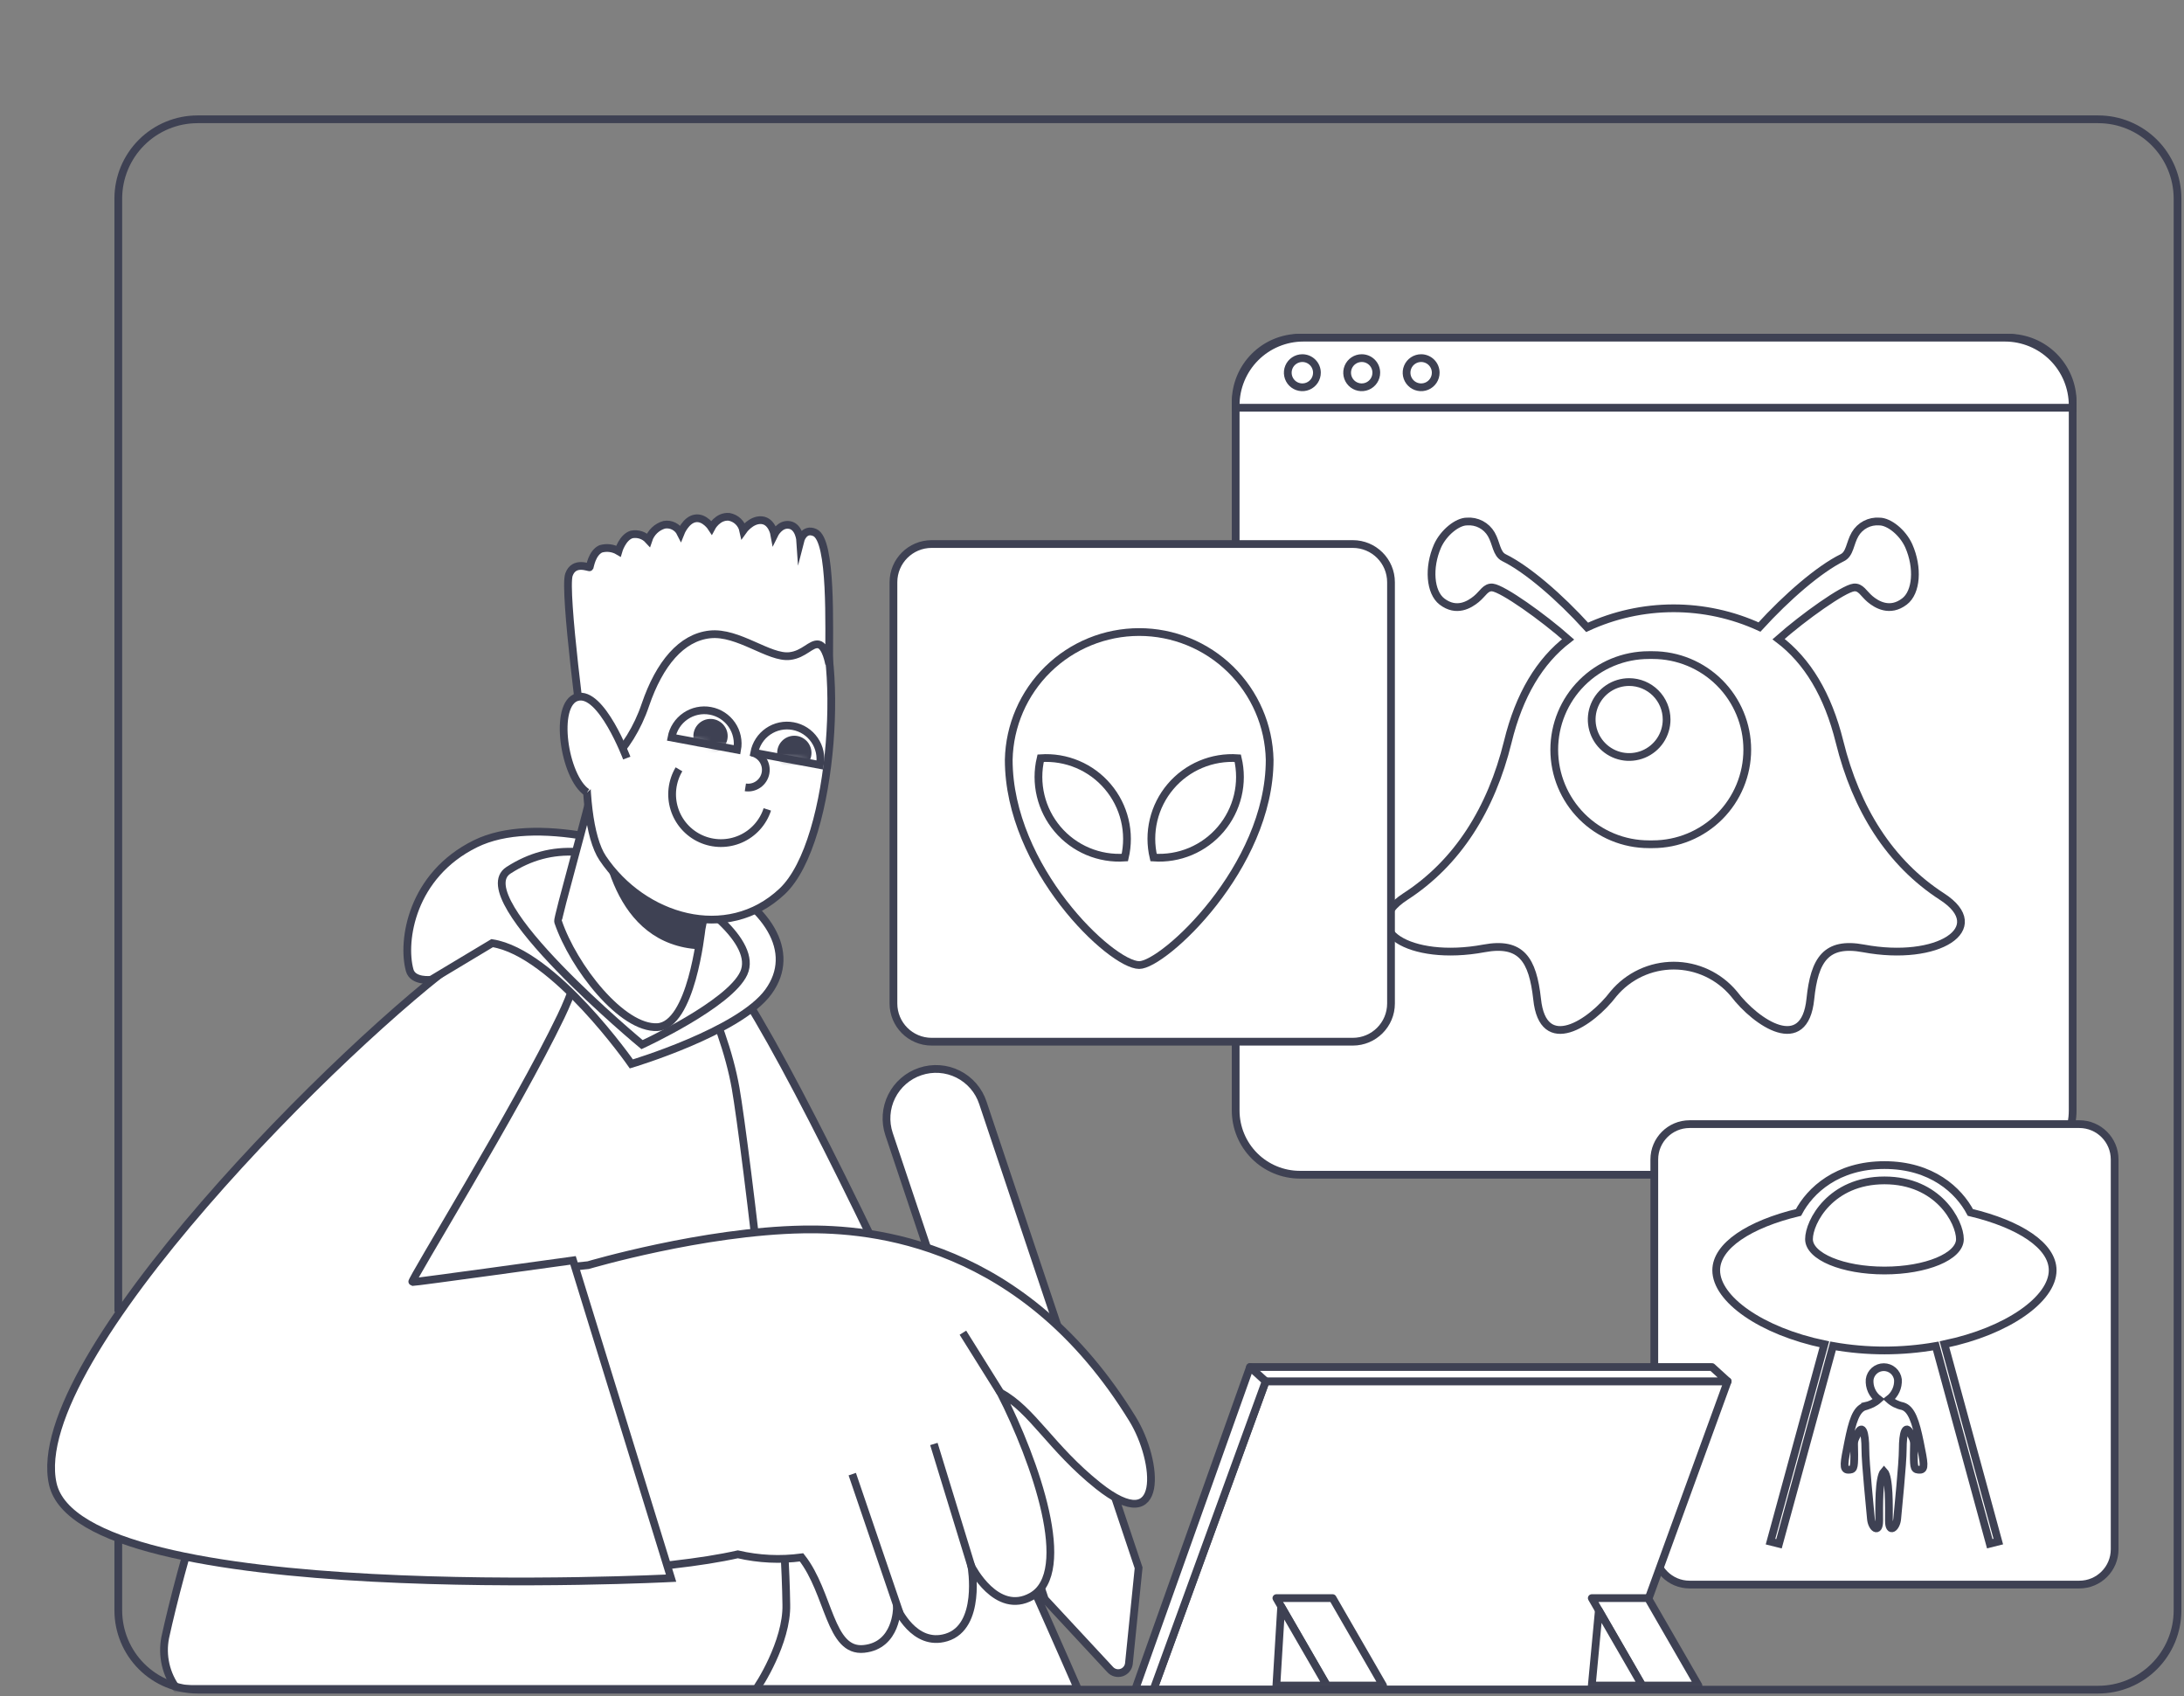
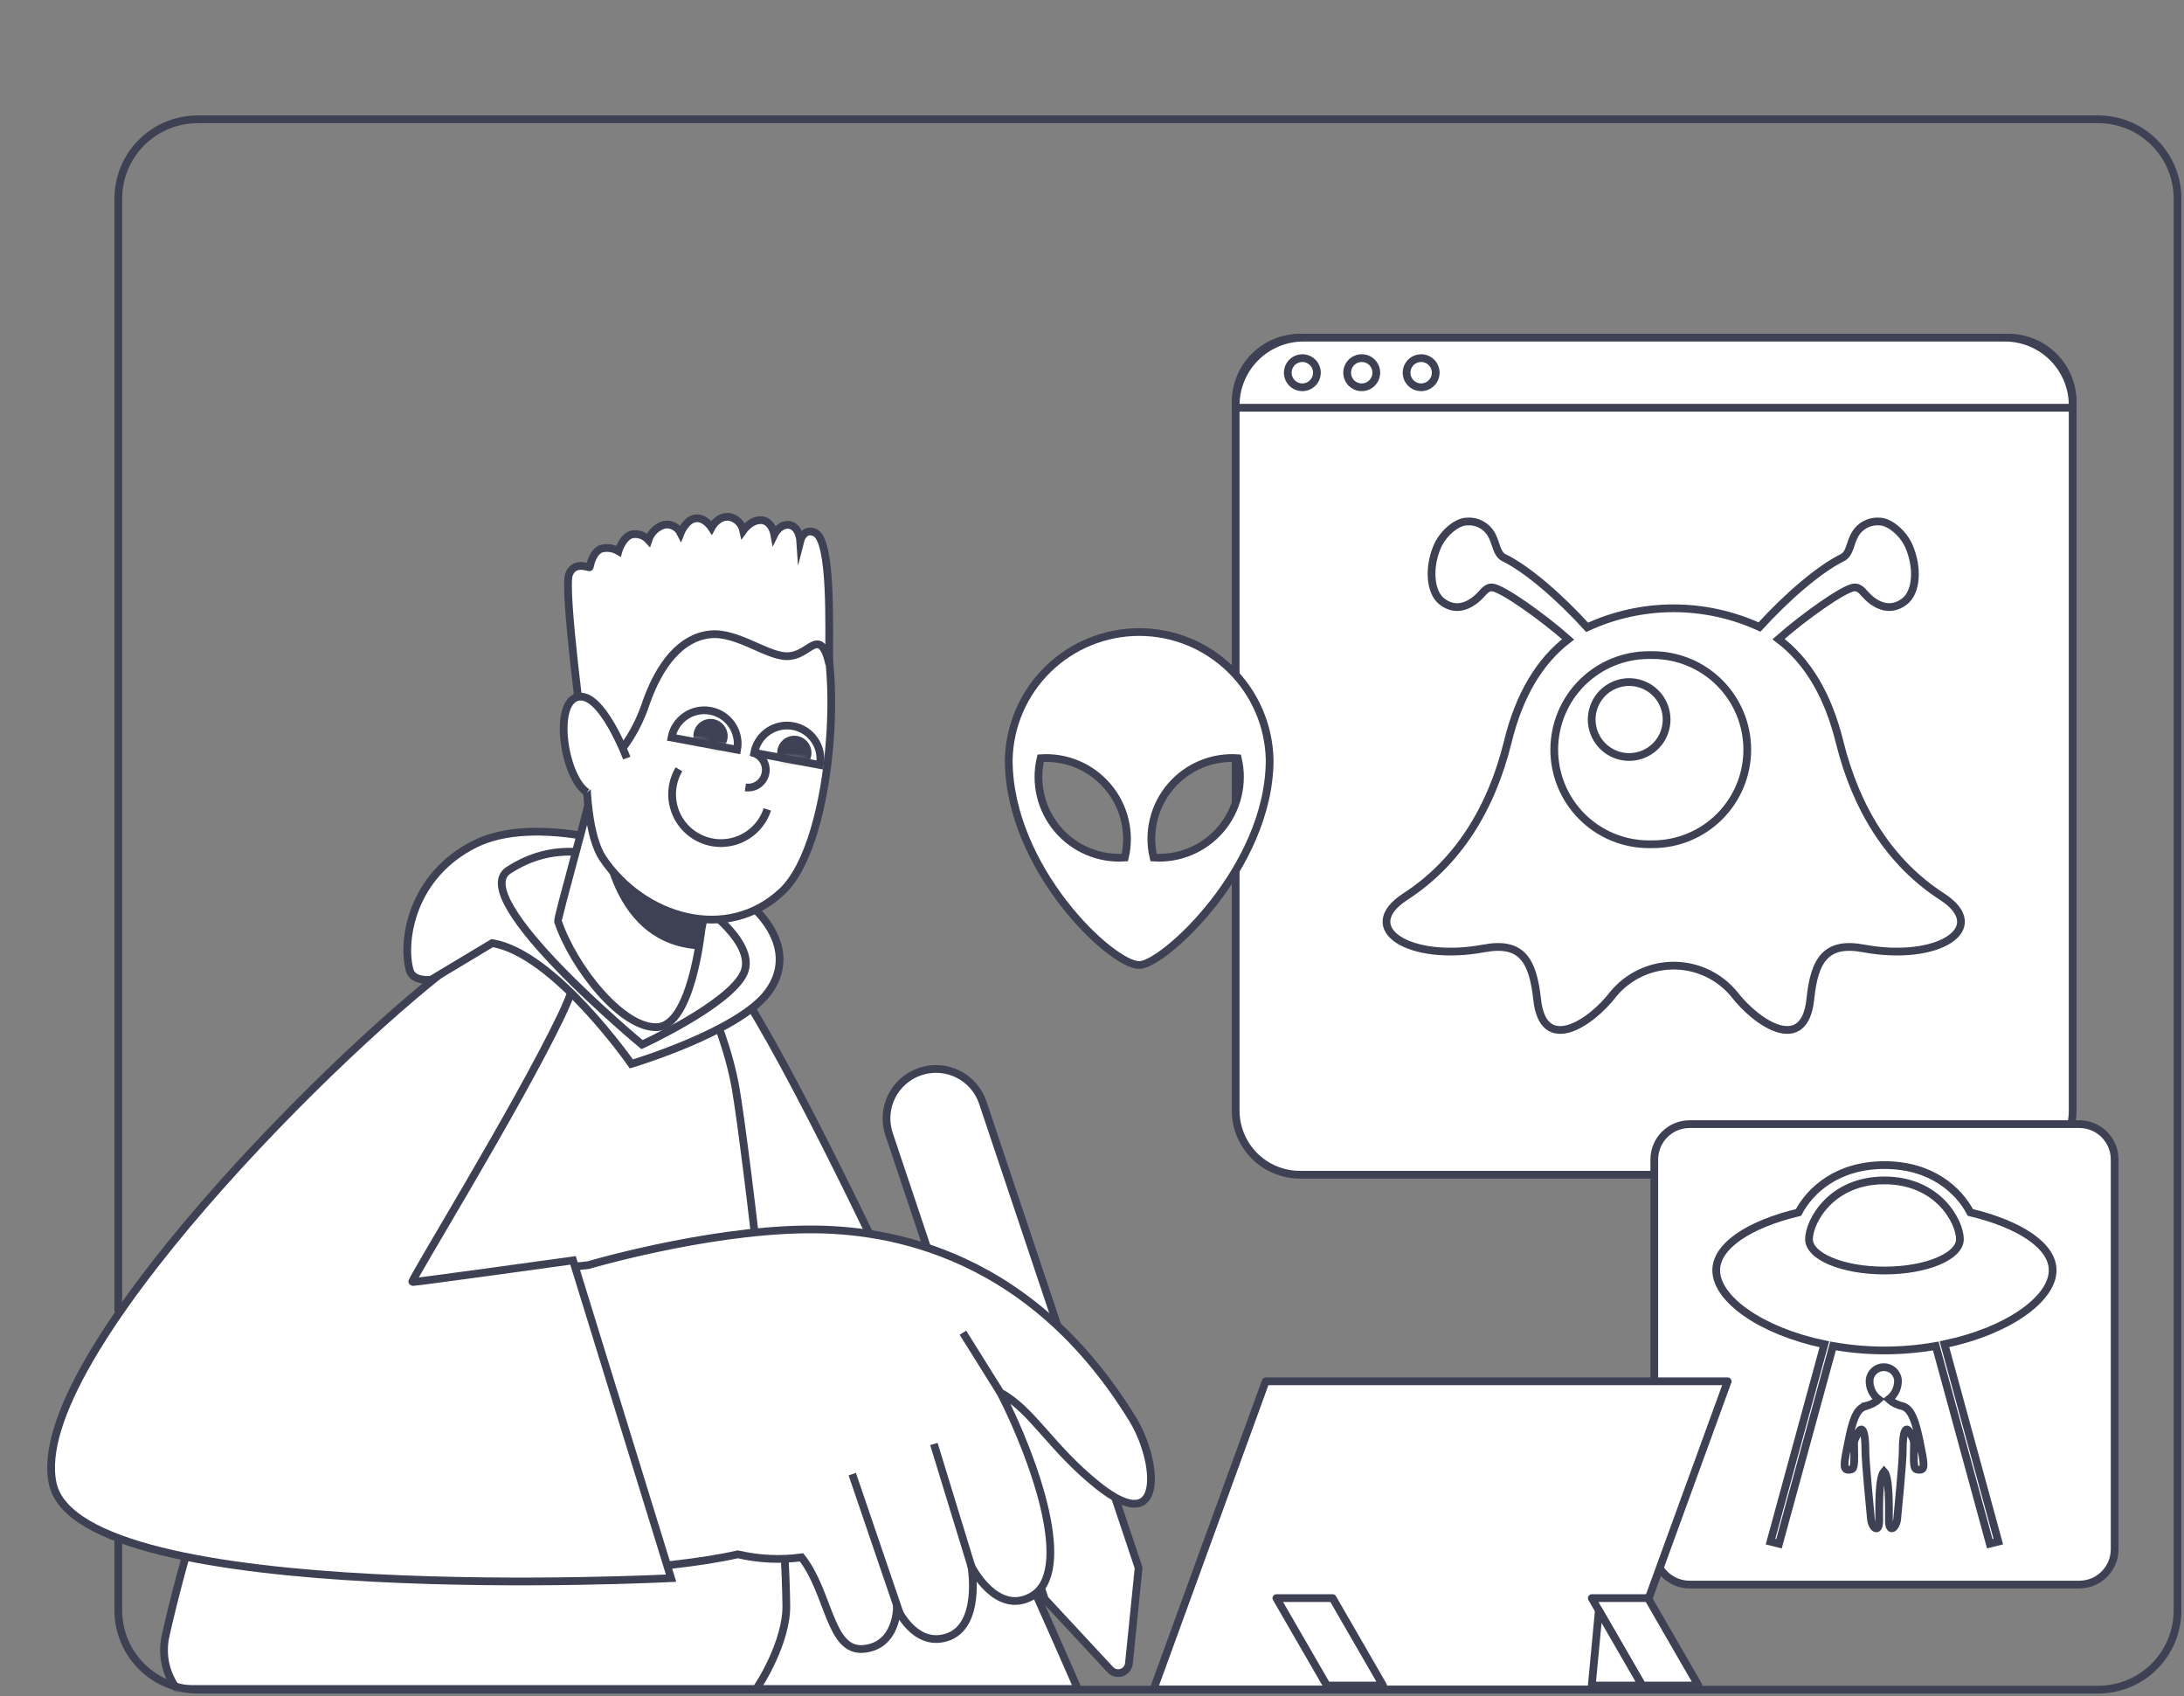
<svg xmlns="http://www.w3.org/2000/svg" width="358" height="278" viewBox="0 0 358 278" fill="none">
  <rect x="0" y="0" width="358" height="278" fill="#808080" stroke="none" />
  <mask id="mask0_6217_17257" style="mask-type:luminance" maskUnits="userSpaceOnUse" x="0" y="0" width="357" height="277">
    <path d="M343.94 0.25H13.66C6.48 0.25 0.66 6.07 0.66 13.25V263.92C0.66 271.1 6.48 276.92 13.66 276.92H343.94C351.12 276.92 356.94 271.1 356.94 263.92V13.25C356.94 6.07 351.12 0.25 343.94 0.25Z" fill="white" />
  </mask>
  <g mask="url(#mask0_6217_17257)">
    <path d="M150.841 175.609C148.804 176.29 147.122 177.753 146.163 179.675C145.205 181.598 145.05 183.822 145.731 185.859L171.261 262.079L182.001 273.639C182.231 273.885 182.527 274.06 182.854 274.144C183.18 274.227 183.524 274.216 183.845 274.111C184.165 274.006 184.449 273.812 184.662 273.551C184.876 273.29 185.011 272.973 185.051 272.639L186.641 256.949L161.111 180.739C160.776 179.725 160.245 178.788 159.547 177.981C158.849 177.174 157.998 176.513 157.043 176.036C156.089 175.559 155.049 175.276 153.985 175.203C152.92 175.129 151.852 175.267 150.841 175.609Z" fill="white" stroke="#3E4153" stroke-width="1.27" stroke-miterlimit="10" />
    <path d="M176.682 276.799H123.932C116.002 269.799 108.512 187.339 100.652 165.889C92.792 144.439 104.792 146.799 116.472 156.089C128.152 165.379 176.682 276.799 176.682 276.799Z" fill="white" stroke="#3E4153" stroke-width="1.27" stroke-miterlimit="10" />
    <path d="M123.933 276.799H29.003C28.111 275.606 27.48 274.24 27.149 272.788C26.818 271.336 26.796 269.83 27.083 268.369C32.083 245.439 52.753 177.799 85.083 151.659C91.983 146.089 103.493 148.429 108.703 151.779C111.303 153.449 118.513 166.619 120.583 178.339C122.193 187.529 128.583 240.489 128.893 262.959C129.053 269.119 124.243 276.499 123.933 276.799Z" fill="white" stroke="#3E4153" stroke-width="1.27" stroke-miterlimit="10" />
    <path d="M185.661 232.581C167.871 203.581 143.041 201.291 131.661 201.491C115.211 201.781 96.461 207.331 96.421 207.341C84.421 208.491 66.281 211.951 65.921 210.521C65.371 208.301 75.161 197.081 88.451 172.131C103.771 143.361 87.911 149.481 78.551 155.891C57.361 170.411 0.431 229.481 10.801 245.091C21.171 260.701 98.191 259.951 120.941 254.731C124.366 255.527 127.906 255.696 131.391 255.231C136.001 261.091 135.961 270.831 141.621 270.231C147.041 269.671 147.021 263.511 147.021 263.511C147.021 263.511 149.821 269.971 155.131 268.361C160.961 266.601 159.241 256.741 159.241 256.741C159.241 256.741 163.341 264.841 169.091 261.631C176.091 257.691 169.771 239.571 164.021 228.261C169.201 231.041 172.271 237.321 180.021 243.501C191.001 252.231 189.881 239.451 185.661 232.581Z" fill="white" stroke="#3E4153" stroke-width="1.27" stroke-miterlimit="10" />
    <path d="M139.703 241.59L147.473 264.38" stroke="#3E4153" stroke-width="1.27" stroke-miterlimit="10" />
    <path d="M153.082 236.648L159.242 256.748" stroke="#3E4153" stroke-width="1.27" stroke-miterlimit="10" />
    <path d="M157.84 218.41L164 228.26" stroke="#3E4153" stroke-width="1.27" stroke-miterlimit="10" />
    <path d="M93.931 206.56L110.001 258.64C110.001 258.64 13.201 263.64 8.651 243.18C4.101 222.72 57.001 170.29 76.081 156.67C95.161 143.05 99.151 151.56 91.941 166.58C84.731 181.6 67.161 210.08 67.571 210.12C67.981 210.16 93.931 206.56 93.931 206.56Z" fill="white" stroke="#3E4153" stroke-width="1.27" stroke-miterlimit="10" />
    <path d="M103.491 174.359C103.491 174.359 90.821 156.149 80.671 154.569L70.671 160.569C70.671 160.569 67.671 160.949 67.151 158.999C65.841 154.189 67.451 143.439 77.941 138.279C87.541 133.549 104.531 138.129 115.421 143.349C125.881 148.349 130.711 155.999 125.961 162.539C121.211 169.079 103.491 174.359 103.491 174.359Z" fill="white" stroke="#3E4153" stroke-width="1.27" stroke-miterlimit="10" />
    <path d="M105.24 171.2C105.24 171.2 119.6 164.59 121.92 159.49C124.24 154.39 114.52 147.23 107.99 143.91C97.87 138.76 90.45 138.06 83.359 142.62C76.269 147.18 105.24 171.2 105.24 171.2Z" fill="white" stroke="#3E4153" stroke-width="1.27" stroke-miterlimit="10" />
    <path d="M107.763 168.331C101.993 168.651 94.003 158.521 91.473 151.021C91.303 150.501 96.593 132.091 97.263 128.341C97.393 127.561 119.833 138.261 119.833 138.261C119.833 138.261 116.113 145.721 114.993 152.261C114.903 152.821 113.333 168.001 107.763 168.331Z" fill="white" stroke="#3E4153" stroke-width="1.27" stroke-miterlimit="10" />
    <path d="M119.55 139.738C119.5 139.838 119.28 140.278 118.96 140.988C118.41 142.188 117.55 144.158 116.74 146.428C115.864 148.803 115.195 151.248 114.74 153.738C114.74 153.918 114.69 154.098 114.67 154.258V154.348C114.67 154.658 114.58 155.068 114.51 155.558C113.73 155.527 112.954 155.434 112.19 155.278C99.409 152.698 97.889 136.178 97.769 129.918L98.159 130.058C98.769 130.268 99.559 130.588 100.5 130.978L101.23 131.288C102.74 131.928 104.53 132.728 106.39 133.568C107.01 133.838 107.62 134.118 108.24 134.408L112.17 136.218C112.7 136.478 113.23 136.728 113.74 136.948C114.25 137.168 114.83 137.468 115.33 137.688C115.58 137.808 115.83 137.938 116.07 138.038L116.41 138.208C117.15 138.548 117.77 138.838 118.27 139.088L119.16 139.498C119.35 139.598 119.48 139.648 119.54 139.688C119.6 139.728 119.59 139.688 119.6 139.688L119.55 139.738Z" fill="#3E4153" />
    <path d="M100.41 101.418C95.84 109.018 94.26 133.888 98.8 140.648C105.39 150.458 119.12 154.648 128.21 146.088C137.02 137.778 138.5 105.328 133.15 98.878C125.27 89.378 107.16 90.178 100.41 101.418Z" fill="white" stroke="#3E4153" stroke-width="1.27" stroke-miterlimit="10" />
    <path d="M96.002 123.711C95.612 121.411 92.362 96.711 93.262 94.181C94.092 91.851 96.602 93.101 96.662 92.961C96.722 92.821 97.022 90.661 98.452 89.961C98.937 89.816 99.448 89.773 99.95 89.835C100.453 89.897 100.937 90.062 101.372 90.321C101.372 90.321 102.022 88.061 103.532 87.591C104.031 87.489 104.547 87.519 105.031 87.677C105.515 87.834 105.949 88.115 106.292 88.491C106.488 87.896 106.827 87.358 107.278 86.924C107.73 86.49 108.28 86.173 108.882 86.001C109.415 85.907 109.963 85.988 110.446 86.231C110.929 86.475 111.321 86.867 111.562 87.351C111.562 87.351 112.402 85.221 113.952 84.961C115.502 84.701 116.632 86.451 116.632 86.451C116.632 86.451 117.632 84.541 119.502 84.701C120.069 84.801 120.593 85.067 121.008 85.466C121.423 85.865 121.71 86.379 121.832 86.941C121.832 86.941 123.122 85.121 124.832 85.251C126.542 85.381 126.932 87.591 126.932 87.591C126.932 87.591 127.832 85.751 129.432 86.041C131.032 86.331 131.182 88.641 131.182 88.641C131.182 88.641 131.732 86.461 133.572 87.281C136.392 88.531 135.882 102.701 135.912 108.831C135.912 108.831 135.402 105.831 134.172 105.611C132.942 105.391 131.812 107.251 129.452 107.521C126.082 107.911 121.002 103.471 116.362 103.971C111.722 104.471 108.102 108.741 105.792 115.511C103.232 123.161 97.002 129.171 96.002 123.711Z" fill="white" stroke="#3E4153" stroke-width="1.27" stroke-miterlimit="10" />
    <path d="M102.74 124.241C102.74 124.241 98.57 113.141 94.62 114.241C90.67 115.341 92.46 127.391 96.23 129.871" fill="white" />
    <path d="M102.74 124.241C102.74 124.241 98.57 113.141 94.62 114.241C90.67 115.341 92.46 127.391 96.23 129.871" stroke="#3E4153" stroke-width="1.27" stroke-miterlimit="10" />
-     <path d="M130.003 118.999C130.709 119.129 131.383 119.397 131.986 119.787C132.589 120.178 133.11 120.683 133.517 121.275C133.925 121.866 134.212 122.532 134.362 123.235C134.512 123.937 134.523 124.662 134.393 125.369L123.633 123.369C123.764 122.664 124.033 121.991 124.424 121.39C124.815 120.788 125.321 120.27 125.912 119.864C126.504 119.458 127.17 119.173 127.871 119.024C128.573 118.876 129.298 118.867 130.003 118.999Z" fill="white" />
+     <path d="M130.003 118.999C130.709 119.129 131.383 119.397 131.986 119.787C132.589 120.178 133.11 120.683 133.517 121.275C134.512 123.937 134.523 124.662 134.393 125.369L123.633 123.369C123.764 122.664 124.033 121.991 124.424 121.39C124.815 120.788 125.321 120.27 125.912 119.864C126.504 119.458 127.17 119.173 127.871 119.024C128.573 118.876 129.298 118.867 130.003 118.999Z" fill="white" />
    <mask id="mask1_6217_17257" style="mask-type:luminance" maskUnits="userSpaceOnUse" x="123" y="118" width="12" height="8">
      <path d="M130.003 118.999C130.709 119.129 131.383 119.397 131.986 119.787C132.589 120.178 133.11 120.683 133.517 121.275C133.925 121.866 134.212 122.532 134.362 123.235C134.512 123.937 134.523 124.662 134.393 125.369L123.633 123.369C123.764 122.664 124.033 121.991 124.424 121.39C124.815 120.788 125.321 120.27 125.912 119.864C126.504 119.458 127.17 119.173 127.871 119.024C128.573 118.876 129.298 118.867 130.003 118.999Z" fill="white" />
    </mask>
    <g mask="url(#mask1_6217_17257)">
      <path d="M130.205 126.198C131.756 126.198 133.015 124.94 133.015 123.388C133.015 121.836 131.756 120.578 130.205 120.578C128.653 120.578 127.395 121.836 127.395 123.388C127.395 124.94 128.653 126.198 130.205 126.198Z" fill="#3E4153" />
    </g>
    <path d="M130.003 118.999C130.709 119.129 131.383 119.397 131.986 119.787C132.589 120.178 133.11 120.683 133.517 121.275C133.925 121.866 134.212 122.532 134.362 123.235C134.512 123.937 134.523 124.662 134.393 125.369L123.633 123.369C123.764 122.664 124.033 121.991 124.424 121.39C124.815 120.788 125.321 120.27 125.912 119.864C126.504 119.458 127.17 119.173 127.871 119.024C128.573 118.876 129.298 118.867 130.003 118.999Z" stroke="#3E4153" stroke-width="1.27" stroke-miterlimit="10" />
    <path d="M116.45 116.499C117.157 116.629 117.83 116.897 118.433 117.288C119.035 117.678 119.555 118.184 119.962 118.775C120.369 119.367 120.655 120.033 120.804 120.736C120.953 121.438 120.962 122.163 120.83 122.869L110.07 120.869C110.337 119.444 111.159 118.183 112.356 117.363C113.552 116.544 115.025 116.233 116.45 116.499Z" fill="white" />
    <mask id="mask2_6217_17257" style="mask-type:luminance" maskUnits="userSpaceOnUse" x="110" y="116" width="11" height="7">
      <path d="M116.45 116.499C117.157 116.629 117.83 116.897 118.433 117.288C119.035 117.678 119.555 118.184 119.962 118.775C120.369 119.367 120.655 120.033 120.804 120.736C120.953 121.438 120.962 122.163 120.83 122.869L110.07 120.869C110.337 119.444 111.159 118.183 112.356 117.363C113.552 116.544 115.025 116.233 116.45 116.499Z" fill="white" />
    </mask>
    <g mask="url(#mask2_6217_17257)">
      <path d="M116.47 123.44C118.022 123.44 119.28 122.182 119.28 120.63C119.28 119.078 118.022 117.82 116.47 117.82C114.918 117.82 113.66 119.078 113.66 120.63C113.66 122.182 114.918 123.44 116.47 123.44Z" fill="#3E4153" />
    </g>
    <path d="M116.45 116.499C117.157 116.629 117.83 116.897 118.433 117.288C119.035 117.678 119.555 118.184 119.962 118.775C120.369 119.367 120.655 120.033 120.804 120.736C120.953 121.438 120.962 122.163 120.83 122.869L110.07 120.869C110.337 119.444 111.159 118.183 112.356 117.363C113.552 116.544 115.025 116.233 116.45 116.499Z" stroke="#3E4153" stroke-width="1.27" stroke-miterlimit="10" />
    <path d="M123.24 123.32C123.979 123.48 124.627 123.922 125.047 124.552C125.466 125.182 125.623 125.951 125.485 126.695C125.347 127.439 124.925 128.1 124.308 128.538C123.691 128.976 122.928 129.156 122.18 129.04" stroke="#3E4153" stroke-width="1.27" stroke-miterlimit="10" />
    <path d="M125.779 132.648C125.431 133.719 124.861 134.703 124.106 135.538C123.351 136.373 122.429 137.04 121.399 137.494C120.369 137.948 119.254 138.179 118.129 138.173C117.003 138.167 115.891 137.923 114.866 137.458C113.841 136.993 112.926 136.317 112.18 135.474C111.434 134.631 110.875 133.64 110.538 132.566C110.201 131.492 110.095 130.359 110.226 129.241C110.358 128.123 110.723 127.045 111.299 126.078" stroke="#3E4153" stroke-width="1.27" stroke-miterlimit="10" />
    <path d="M213.071 55.34H329.231C332.021 55.34 334.697 56.448 336.67 58.421C338.642 60.394 339.751 63.07 339.751 65.86V182C339.751 184.79 338.642 187.466 336.67 189.439C334.697 191.411 332.021 192.52 329.231 192.52H213.071C210.282 192.517 207.607 191.408 205.635 189.436C203.663 187.463 202.553 184.789 202.551 182V65.86C202.553 63.071 203.663 60.396 205.635 58.424C207.607 56.452 210.282 55.343 213.071 55.34Z" fill="white" stroke="#3E4153" stroke-width="1.27" stroke-miterlimit="10" />
    <path d="M213.651 55.34H328.651C331.595 55.34 334.418 56.509 336.5 58.591C338.581 60.673 339.751 63.496 339.751 66.44V66.82H202.551V66.44C202.551 63.496 203.72 60.673 205.802 58.591C207.884 56.509 210.707 55.34 213.651 55.34Z" fill="white" stroke="#3E4153" stroke-width="1.27" stroke-miterlimit="10" />
    <path d="M215.87 61.071C215.872 61.544 215.733 62.008 215.472 62.402C215.21 62.796 214.838 63.104 214.401 63.287C213.965 63.469 213.484 63.518 213.02 63.427C212.555 63.336 212.129 63.109 211.793 62.775C211.458 62.441 211.23 62.015 211.137 61.551C211.043 61.087 211.09 60.606 211.271 60.169C211.451 59.732 211.758 59.358 212.151 59.095C212.544 58.832 213.007 58.691 213.48 58.691C214.112 58.691 214.718 58.942 215.166 59.388C215.614 59.834 215.867 60.439 215.87 61.071Z" fill="white" stroke="#3E4153" stroke-width="1.27" stroke-miterlimit="10" />
    <path d="M225.6 61.071C225.602 61.545 225.464 62.008 225.202 62.403C224.94 62.798 224.567 63.105 224.13 63.288C223.692 63.47 223.211 63.518 222.746 63.426C222.282 63.334 221.855 63.106 221.52 62.771C221.185 62.437 220.958 62.01 220.866 61.545C220.774 61.081 220.822 60.599 221.004 60.162C221.186 59.725 221.494 59.352 221.889 59.09C222.283 58.828 222.747 58.689 223.22 58.691C223.852 58.691 224.457 58.942 224.903 59.389C225.35 59.835 225.6 60.44 225.6 61.071Z" fill="white" stroke="#3E4153" stroke-width="1.27" stroke-miterlimit="10" />
    <path d="M235.342 61.071C235.344 61.545 235.206 62.008 234.944 62.403C234.682 62.798 234.309 63.105 233.872 63.288C233.435 63.47 232.953 63.518 232.489 63.426C232.024 63.334 231.597 63.106 231.263 62.771C230.928 62.437 230.7 62.01 230.608 61.545C230.516 61.081 230.564 60.599 230.746 60.162C230.928 59.725 231.236 59.352 231.631 59.09C232.025 58.828 232.489 58.689 232.962 58.691C233.593 58.694 234.197 58.946 234.642 59.391C235.088 59.837 235.34 60.441 235.342 61.071Z" fill="white" stroke="#3E4153" stroke-width="1.27" stroke-miterlimit="10" />
    <path d="M267.06 111.781C265.845 111.779 264.657 112.138 263.646 112.811C262.635 113.485 261.847 114.443 261.38 115.565C260.914 116.686 260.791 117.921 261.027 119.113C261.263 120.305 261.847 121.4 262.705 122.259C263.563 123.119 264.657 123.705 265.849 123.943C267.04 124.18 268.275 124.059 269.398 123.595C270.52 123.13 271.48 122.343 272.155 121.334C272.83 120.324 273.19 119.136 273.19 117.921C273.19 116.295 272.545 114.734 271.395 113.583C270.246 112.432 268.687 111.784 267.06 111.781Z" fill="white" stroke="#3E4153" stroke-width="1.27" stroke-miterlimit="10" />
    <path d="M318.332 146.941C309.762 141.401 304.252 132.561 301.542 121.591C299.612 113.811 296.252 108.301 291.542 104.741C295.692 101.071 302.182 96.471 303.882 96.281C305.022 96.161 305.472 97.281 306.542 98.181C307.612 99.081 309.792 100.401 312.172 98.581C314.172 97.081 314.452 93.021 312.892 89.471C311.892 87.231 309.632 85.471 308.082 85.471C307.286 85.406 306.487 85.568 305.78 85.938C305.072 86.308 304.483 86.871 304.082 87.561C303.222 89.031 303.252 90.781 302.002 91.391C298.152 93.291 292.902 97.841 288.412 102.761C283.978 100.73 279.158 99.682 274.281 99.691C269.405 99.7 264.588 100.764 260.162 102.811C255.672 97.871 250.392 93.291 246.522 91.391C245.282 90.781 245.302 89.031 244.452 87.561C244.05 86.871 243.461 86.308 242.754 85.938C242.046 85.568 241.248 85.406 240.452 85.471C238.902 85.471 236.642 87.261 235.642 89.471C234.082 93.021 234.412 97.081 236.362 98.581C238.742 100.401 240.872 99.101 241.992 98.181C243.112 97.261 243.512 96.181 244.652 96.281C246.352 96.471 252.892 101.111 257.042 104.781C252.402 108.341 249.042 113.841 247.152 121.591C244.442 132.591 238.932 141.401 230.362 146.941C222.362 152.141 231.012 157.711 243.242 155.431C249.362 154.291 251.242 157.251 251.962 163.731C252.902 172.931 260.792 167.731 264.502 162.851C265.708 161.411 267.215 160.254 268.916 159.459C270.618 158.665 272.474 158.253 274.352 158.253C276.23 158.253 278.085 158.665 279.787 159.459C281.489 160.254 282.996 161.411 284.202 162.851C287.922 167.721 295.802 172.931 296.752 163.731C297.412 157.251 299.352 154.291 305.472 155.431C317.682 157.711 326.372 152.141 318.332 146.941ZM270.912 138.361H270.272C266.161 138.361 262.218 136.728 259.311 133.821C256.405 130.914 254.772 126.972 254.772 122.861C254.772 118.75 256.405 114.808 259.311 111.901C262.218 108.994 266.161 107.361 270.272 107.361H270.912C275.022 107.361 278.965 108.994 281.872 111.901C284.779 114.808 286.412 118.75 286.412 122.861C286.412 126.972 284.779 130.914 281.872 133.821C278.965 136.728 275.022 138.361 270.912 138.361Z" fill="white" stroke="#3E4153" stroke-width="1.27" stroke-miterlimit="10" />
-     <path d="M221.753 89.16H152.713C149.256 89.16 146.453 91.963 146.453 95.42V164.46C146.453 167.917 149.256 170.72 152.713 170.72H221.753C225.21 170.72 228.013 167.917 228.013 164.46V95.42C228.013 91.963 225.21 89.16 221.753 89.16Z" fill="white" stroke="#3E4153" stroke-width="1.27" stroke-miterlimit="10" />
    <path fill-rule="evenodd" clip-rule="evenodd" d="M186.742 158.16C182.162 158.16 165.352 142.29 165.352 124.51C165.472 118.918 167.779 113.596 171.776 109.684C175.773 105.773 181.144 103.582 186.737 103.582C192.329 103.582 197.7 105.773 201.697 109.684C205.694 113.596 208.001 118.918 208.122 124.51C208.122 142.21 190.692 158.16 186.742 158.16ZM181.582 128.91C180.241 127.326 178.547 126.081 176.636 125.273C174.725 124.465 172.651 124.118 170.582 124.26C170.099 126.281 170.1 128.387 170.583 130.408C171.065 132.429 172.017 134.308 173.361 135.893C174.704 137.478 176.402 138.724 178.316 139.532C180.231 140.339 182.309 140.684 184.382 140.54C184.859 138.517 184.854 136.411 184.368 134.391C183.881 132.371 182.927 130.493 181.582 128.91ZM202.892 124.26C200.819 124.115 198.741 124.46 196.826 125.268C194.912 126.075 193.214 127.321 191.871 128.906C190.527 130.491 189.575 132.37 189.093 134.391C188.61 136.412 188.609 138.518 189.092 140.54C191.164 140.684 193.242 140.339 195.157 139.532C197.071 138.724 198.769 137.478 200.113 135.893C201.456 134.308 202.408 132.429 202.891 130.408C203.373 128.387 203.374 126.281 202.892 124.26Z" fill="white" stroke="#3E4153" stroke-width="1.27" stroke-miterlimit="10" />
    <path d="M340.842 184.23H276.962C273.764 184.23 271.172 186.823 271.172 190.02V253.9C271.172 257.098 273.764 259.69 276.962 259.69H340.842C344.04 259.69 346.632 257.098 346.632 253.9V190.02C346.632 186.823 344.04 184.23 340.842 184.23Z" fill="white" stroke="#3E4153" stroke-width="1.27" stroke-miterlimit="10" />
    <path fill-rule="evenodd" clip-rule="evenodd" d="M318.73 220.301L327.56 252.641L326.16 252.991L317.31 220.591C314.533 221.075 311.719 221.319 308.9 221.321C306.074 221.322 303.253 221.074 300.47 220.581L291.61 253.001L290.22 252.651L299.05 220.311C288.69 218.151 281.32 212.901 281.32 208.181C281.32 204.181 286.74 200.631 294.81 198.701C296.7 195.111 301.14 190.941 308.9 190.941C316.66 190.941 321.09 195.111 322.98 198.701C331.05 200.631 336.47 204.151 336.47 208.181C336.47 212.891 329.09 218.151 318.73 220.301ZM308.9 193.451C300.1 193.451 296.53 200.241 296.53 203.081C296.53 205.921 302.07 208.221 308.9 208.221C315.73 208.221 321.27 205.921 321.27 203.081C321.27 200.241 317.69 193.451 308.9 193.451ZM305.72 230.451C306.546 230.286 307.313 229.903 307.94 229.341C307.441 228.967 307.045 228.473 306.788 227.905C306.531 227.337 306.422 226.713 306.47 226.091C306.544 225.529 306.821 225.012 307.247 224.637C307.674 224.263 308.223 224.057 308.79 224.057C309.358 224.057 309.906 224.263 310.333 224.637C310.76 225.012 311.036 225.529 311.11 226.091C311.148 226.71 311.033 227.328 310.775 227.892C310.517 228.455 310.123 228.946 309.63 229.321C310.261 229.894 311.035 230.285 311.87 230.451C313.34 230.881 314.02 232.991 314.71 236.381C315.4 239.771 315.61 240.871 314.71 240.871C313.81 240.871 313.71 240.721 313.71 238.391C313.71 236.061 313.94 236.491 313.15 234.901C312.36 233.311 311.9 234.901 311.9 237.441C311.9 239.981 311.1 247.441 310.99 248.891C310.88 250.341 309.63 251.431 309.63 249.211C309.63 246.991 309.74 242.101 308.83 241.141C307.93 242.141 308.04 246.991 308.04 249.211C308.04 251.431 306.79 250.371 306.68 248.891C306.57 247.411 305.77 239.981 305.77 237.441C305.77 234.901 305.32 233.311 304.52 234.901C303.72 236.491 303.95 236.061 303.95 238.391C303.95 240.721 303.84 240.871 302.95 240.871C302.06 240.871 302.27 239.771 302.95 236.381C303.63 232.991 304.24 230.911 305.72 230.481V230.451Z" fill="white" stroke="#3E4153" stroke-width="1.27" stroke-miterlimit="10" />
    <path d="M264.8 276.909H189.07L207.47 226.379H283.2L264.8 276.909Z" fill="white" stroke="#3E4153" stroke-width="1.27" stroke-linecap="round" stroke-linejoin="round" />
    <path d="M278.412 276.24H269.192L260.922 261.91H270.142L278.412 276.24Z" fill="white" stroke="#3E4153" stroke-width="1.27" stroke-linecap="round" stroke-linejoin="round" />
    <path d="M262.082 263.93L260.922 276.24H269.192L262.082 263.93Z" fill="white" stroke="#3E4153" stroke-width="1.27" stroke-linecap="round" stroke-linejoin="round" />
    <path d="M226.713 276.24H217.503L209.223 261.91H218.443L226.713 276.24Z" fill="white" stroke="#3E4153" stroke-width="1.27" stroke-linecap="round" stroke-linejoin="round" />
-     <path d="M210.013 263.281L209.223 276.241H217.503L210.013 263.281Z" fill="white" stroke="#3E4153" stroke-width="1.27" stroke-linecap="round" stroke-linejoin="round" />
-     <path d="M283.2 226.379L280.63 224.039H204.9L186.07 276.909H189.07L207.47 226.379H283.2Z" fill="white" stroke="#3E4153" stroke-width="1.27" stroke-linecap="round" stroke-linejoin="round" />
-     <path d="M207.472 226.379L204.902 224.039" stroke="#3E4153" stroke-width="1.27" stroke-linecap="round" stroke-linejoin="round" />
  </g>
  <path d="M19.391 215.001V32.551C19.391 29.103 20.76 25.796 23.198 23.358C25.636 20.92 28.943 19.551 32.391 19.551H343.941C347.388 19.551 350.695 20.92 353.133 23.358C355.571 25.796 356.941 29.103 356.941 32.551V263.911C356.941 267.359 355.571 270.665 353.133 273.103C350.695 275.541 347.388 276.911 343.941 276.911H32.391C28.943 276.911 25.636 275.541 23.198 273.103C20.76 270.665 19.391 267.359 19.391 263.911V251.851" stroke="#3E4153" stroke-width="1.27" stroke-miterlimit="10" />
</svg>